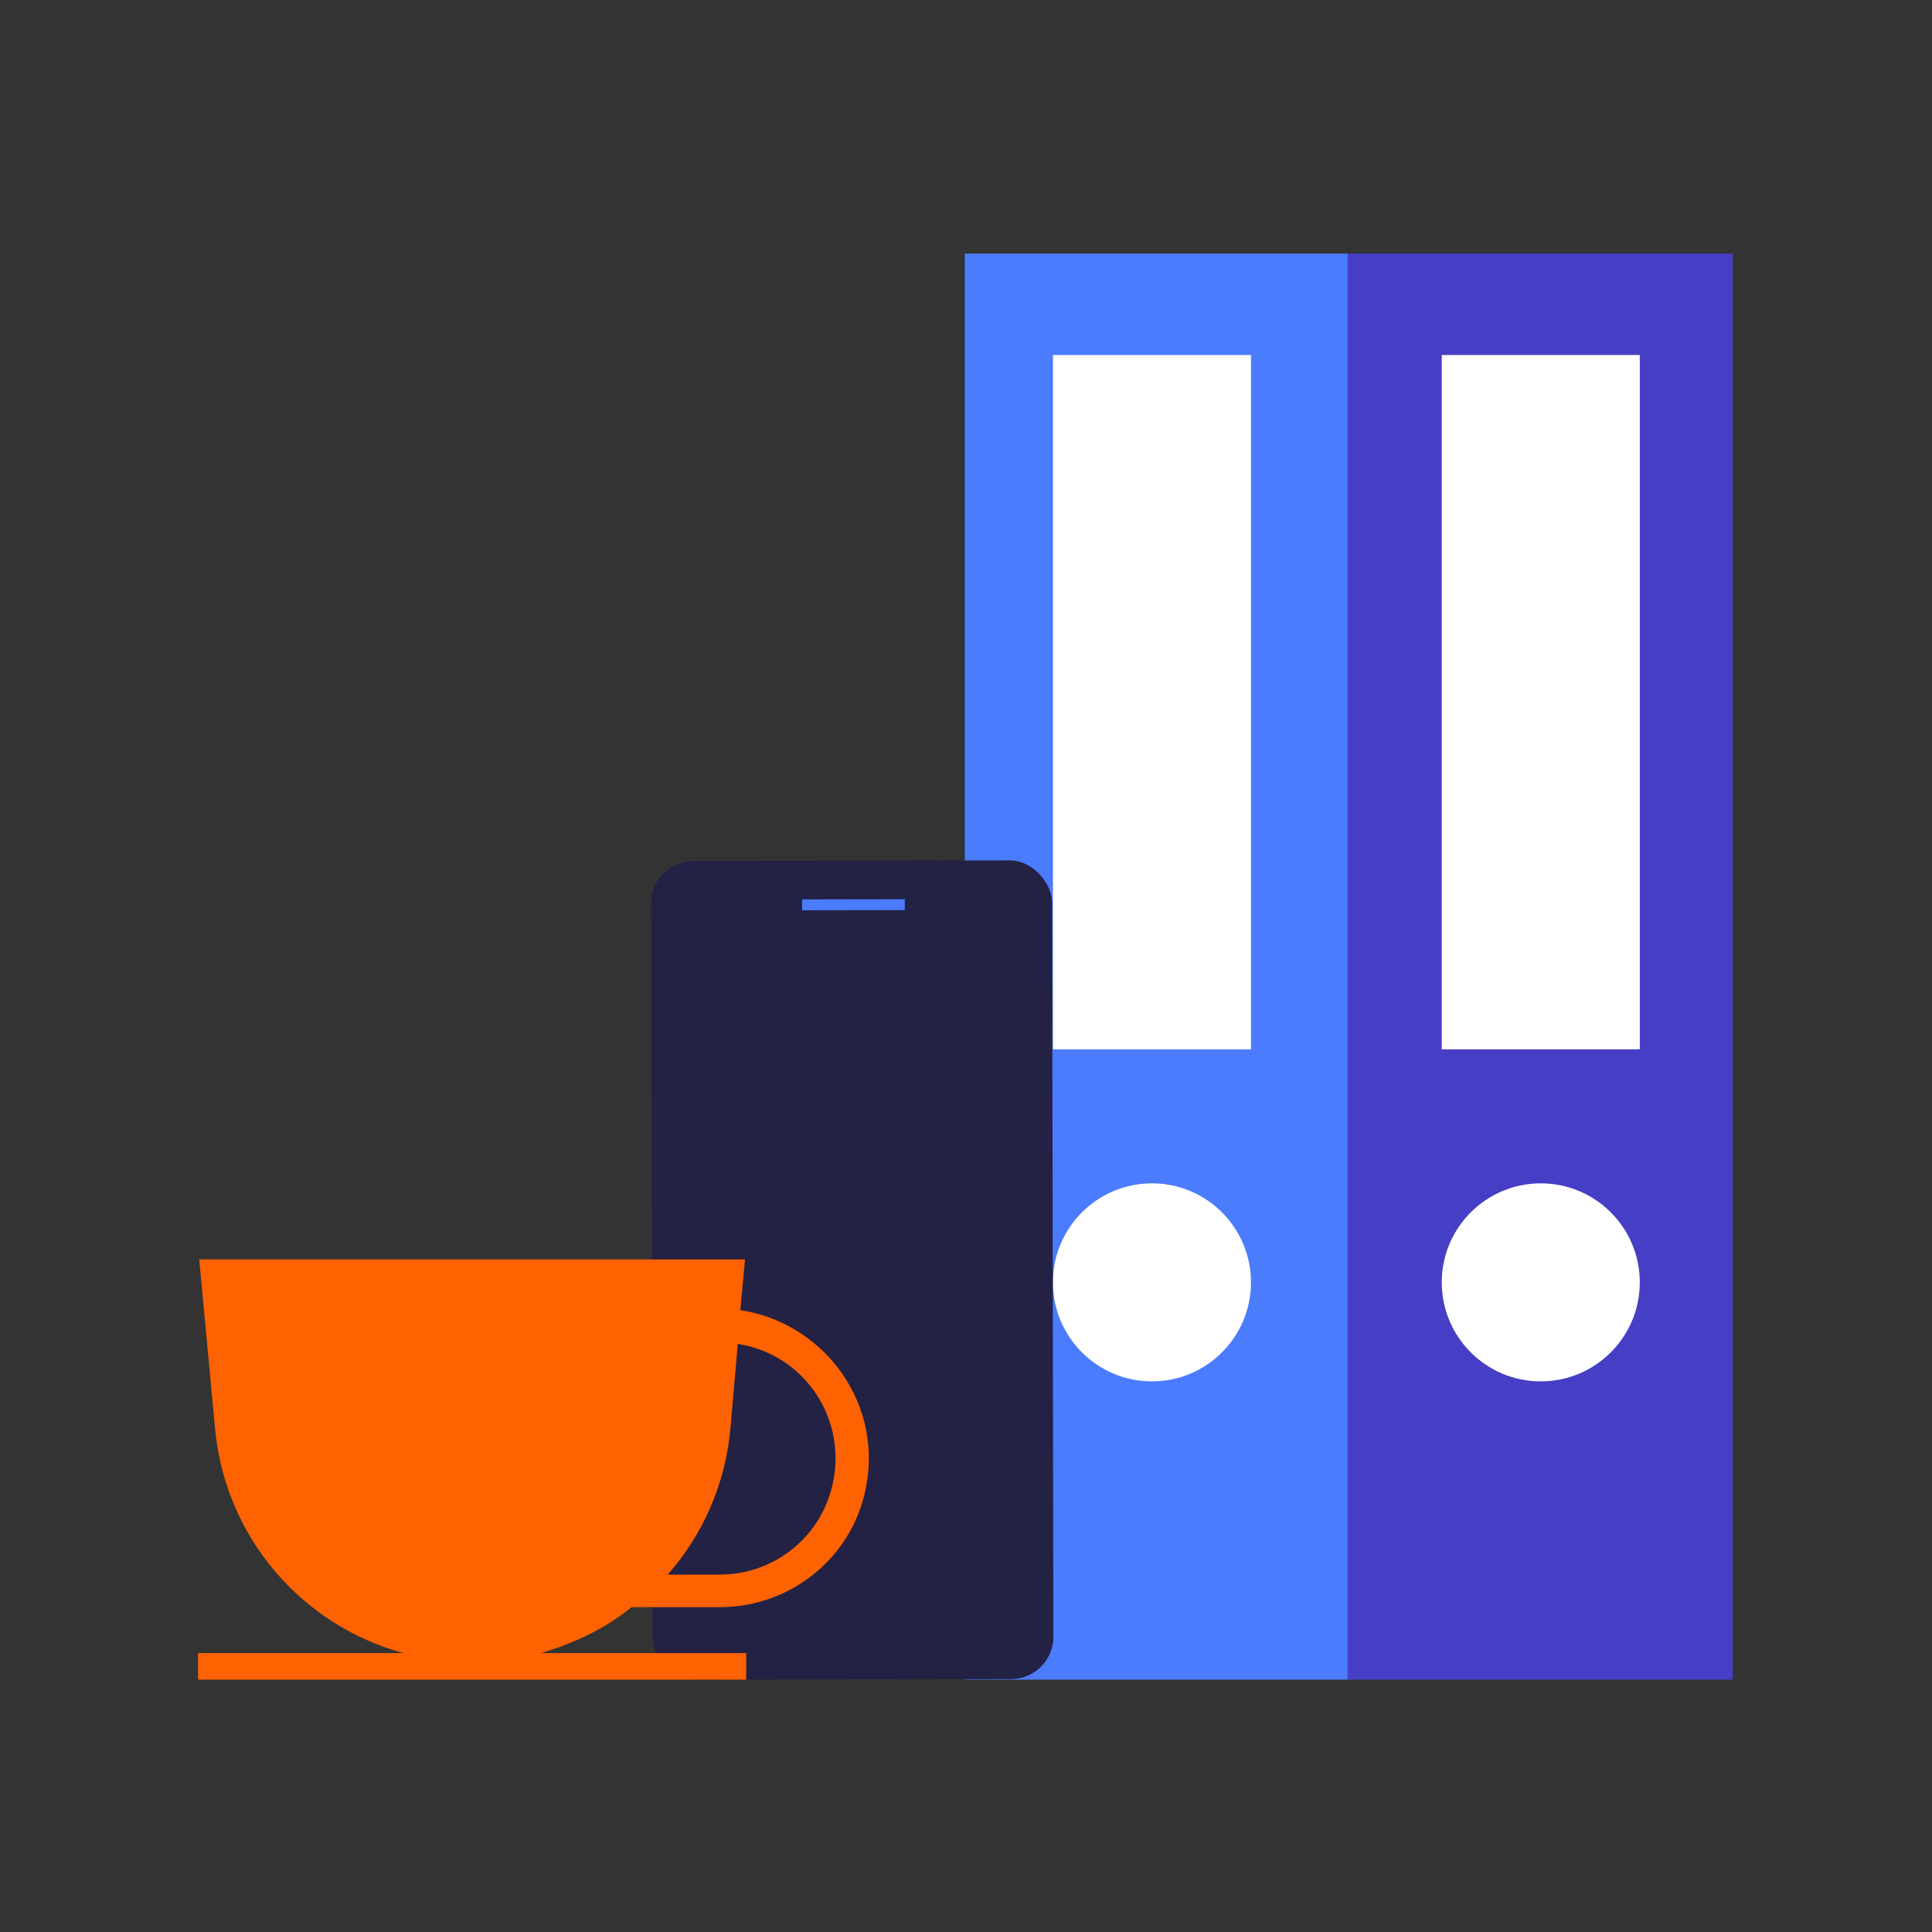
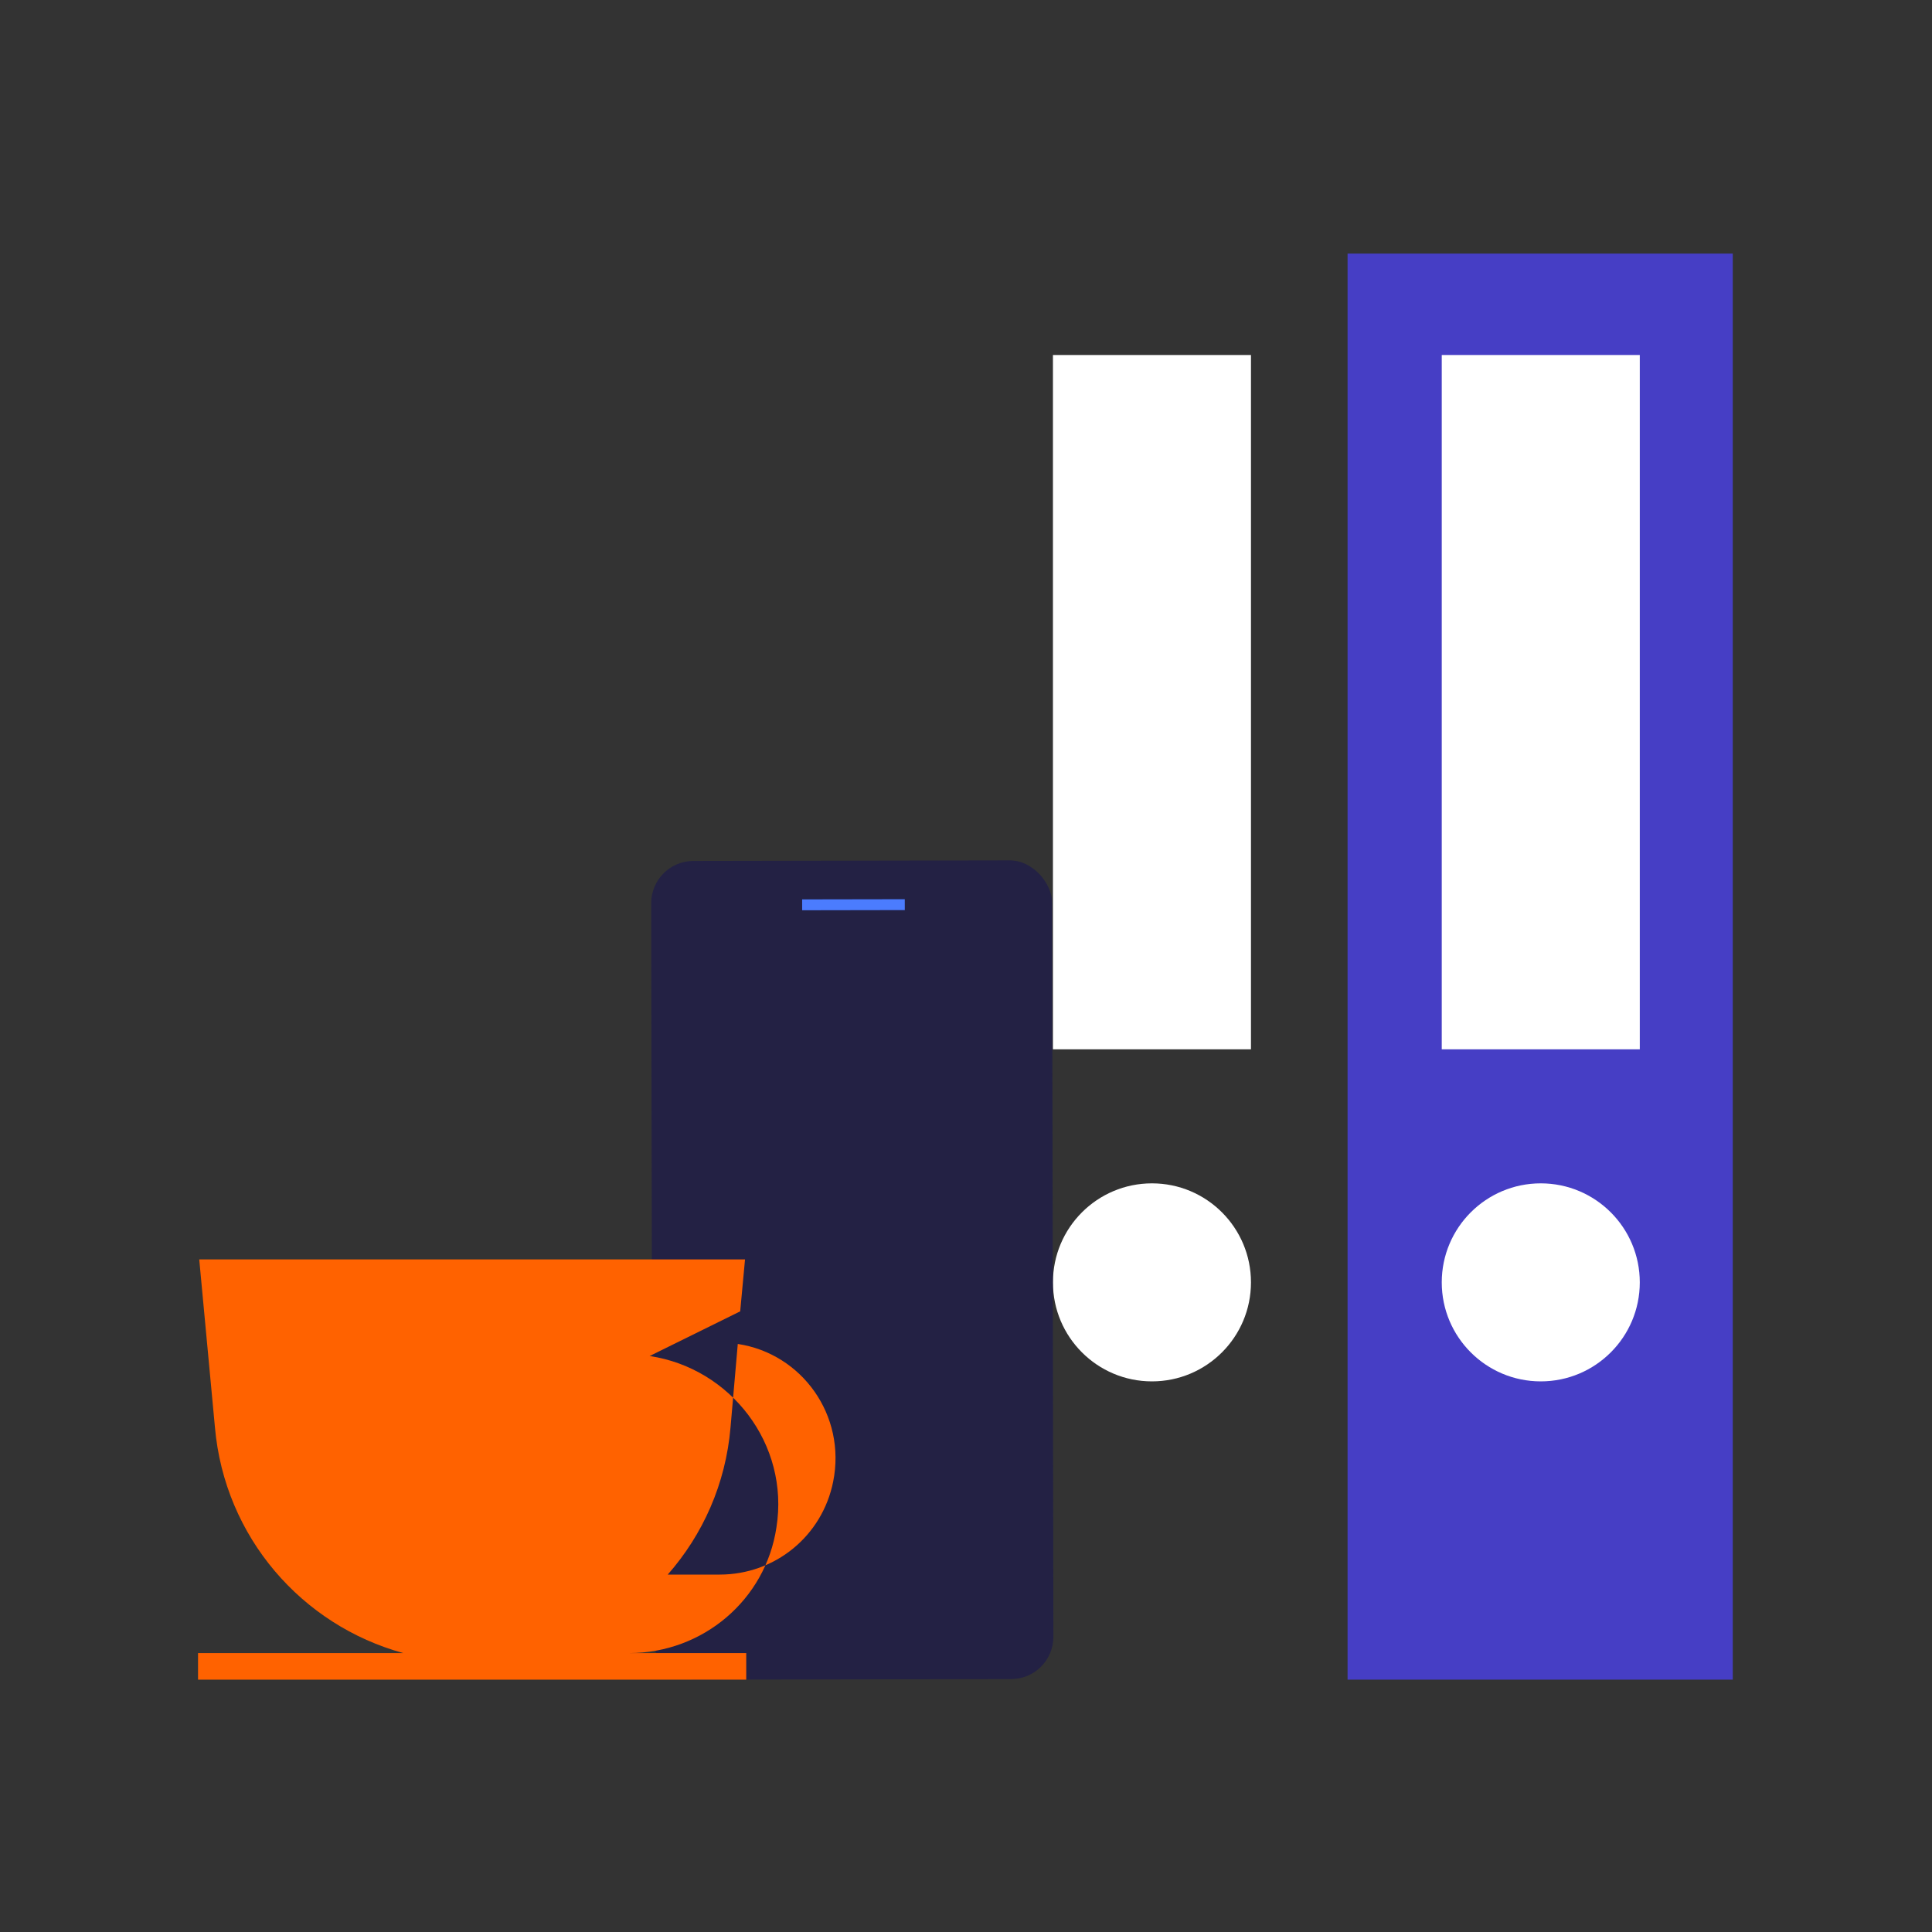
<svg xmlns="http://www.w3.org/2000/svg" version="1.1" viewBox="0 0 160 160">
  <rect x="0" y="0" width="160" height="160" fill="#333333" stroke="none" />
  <defs>
    <style>
      .cls-1 {
        fill: #232144;
      }

      .cls-2 {
        fill: #e7eff9;
      }

      .cls-3 {
        fill: #4b7cfe;
      }

      .cls-4 {
        fill: #fff;
      }

      .cls-5 {
        fill: #463ec5;
      }

      .cls-6 {
        fill: #ff6200;
      }
    </style>
  </defs>
  <g>
    <g id="Layer_1">
      <g>
        <g>
          <rect class="cls-6" x="55.2" y="-301" width="73.6" height="6" transform="translate(367.7 -443.6) rotate(-135)" />
          <polygon class="cls-2" points="68.1 -326.1 59.8 -330.2 63.8 -321.8 68.1 -326.1" />
          <polygon class="cls-6" points="61.3 -327 62.9 -328.6 59.8 -330.2 61.3 -327" />
        </g>
        <g>
-           <rect class="cls-5" x="76.7" y="-297.8" width="73.6" height="6" transform="translate(241.7 -6.1) rotate(-45)" />
          <polygon class="cls-2" points="141.6 -318.7 145.7 -327 137.4 -323 141.6 -318.7" />
          <polygon class="cls-5" points="142.5 -325.5 144.2 -323.8 145.7 -327 142.5 -325.5" />
        </g>
      </g>
      <g>
        <g>
          <g>
-             <rect class="cls-3" x="36.8" y="64.1" width="118.1" height="31.9" transform="translate(15.8 175.9) rotate(-90)" />
            <rect class="cls-4" x="66.7" y="49.9" width="57.5" height="16.4" transform="translate(37.3 153.6) rotate(-90)" />
            <circle class="cls-4" cx="95.4" cy="106.2" r="8.2" />
          </g>
          <g>
            <rect class="cls-5" x="68.6" y="64.1" width="118.1" height="31.9" transform="translate(47.5 207.7) rotate(-90)" />
            <rect class="cls-4" x="98.9" y="49.9" width="57.5" height="16.4" transform="translate(69.5 185.8) rotate(-90)" />
            <circle class="cls-4" cx="127.6" cy="106.2" r="8.2" />
          </g>
        </g>
        <g>
          <rect class="cls-1" x="54" y="71.3" width="33.2" height="67.8" rx="3.5" ry="3.5" transform="translate(-.2 .1) rotate(-.1)" />
          <rect class="cls-1" x="55.2" y="72.7" width="30.9" height="65" rx="2.4" ry="2.4" transform="translate(-.2 .1) rotate(-.1)" />
          <rect class="cls-3" x="66.4" y="74.5" width="8.5" height=".9" transform="translate(-.1 .1) rotate(-.1)" />
        </g>
-         <path class="cls-6" d="M61.3,108.6l.4-4.3H16.5l1.3,13.9c.8,9.1,7.2,16.4,15.6,18.7h-17v2.2h45.4v-2.2h-17c2.7-.8,5.3-2,7.5-3.8h7.3c6.1,0,11.3-4.4,12.2-10.4,1.1-6.9-3.8-13.2-10.5-14.2ZM69,122.7h0c-.9,4.5-4.8,7.7-9.4,7.7h-4.3c2.9-3.3,4.8-7.5,5.2-12.2l.6-6.9c5.3.8,9,5.9,7.9,11.4Z" />
+         <path class="cls-6" d="M61.3,108.6l.4-4.3H16.5l1.3,13.9c.8,9.1,7.2,16.4,15.6,18.7h-17v2.2h45.4v-2.2h-17h7.3c6.1,0,11.3-4.4,12.2-10.4,1.1-6.9-3.8-13.2-10.5-14.2ZM69,122.7h0c-.9,4.5-4.8,7.7-9.4,7.7h-4.3c2.9-3.3,4.8-7.5,5.2-12.2l.6-6.9c5.3.8,9,5.9,7.9,11.4Z" />
      </g>
    </g>
  </g>
</svg>